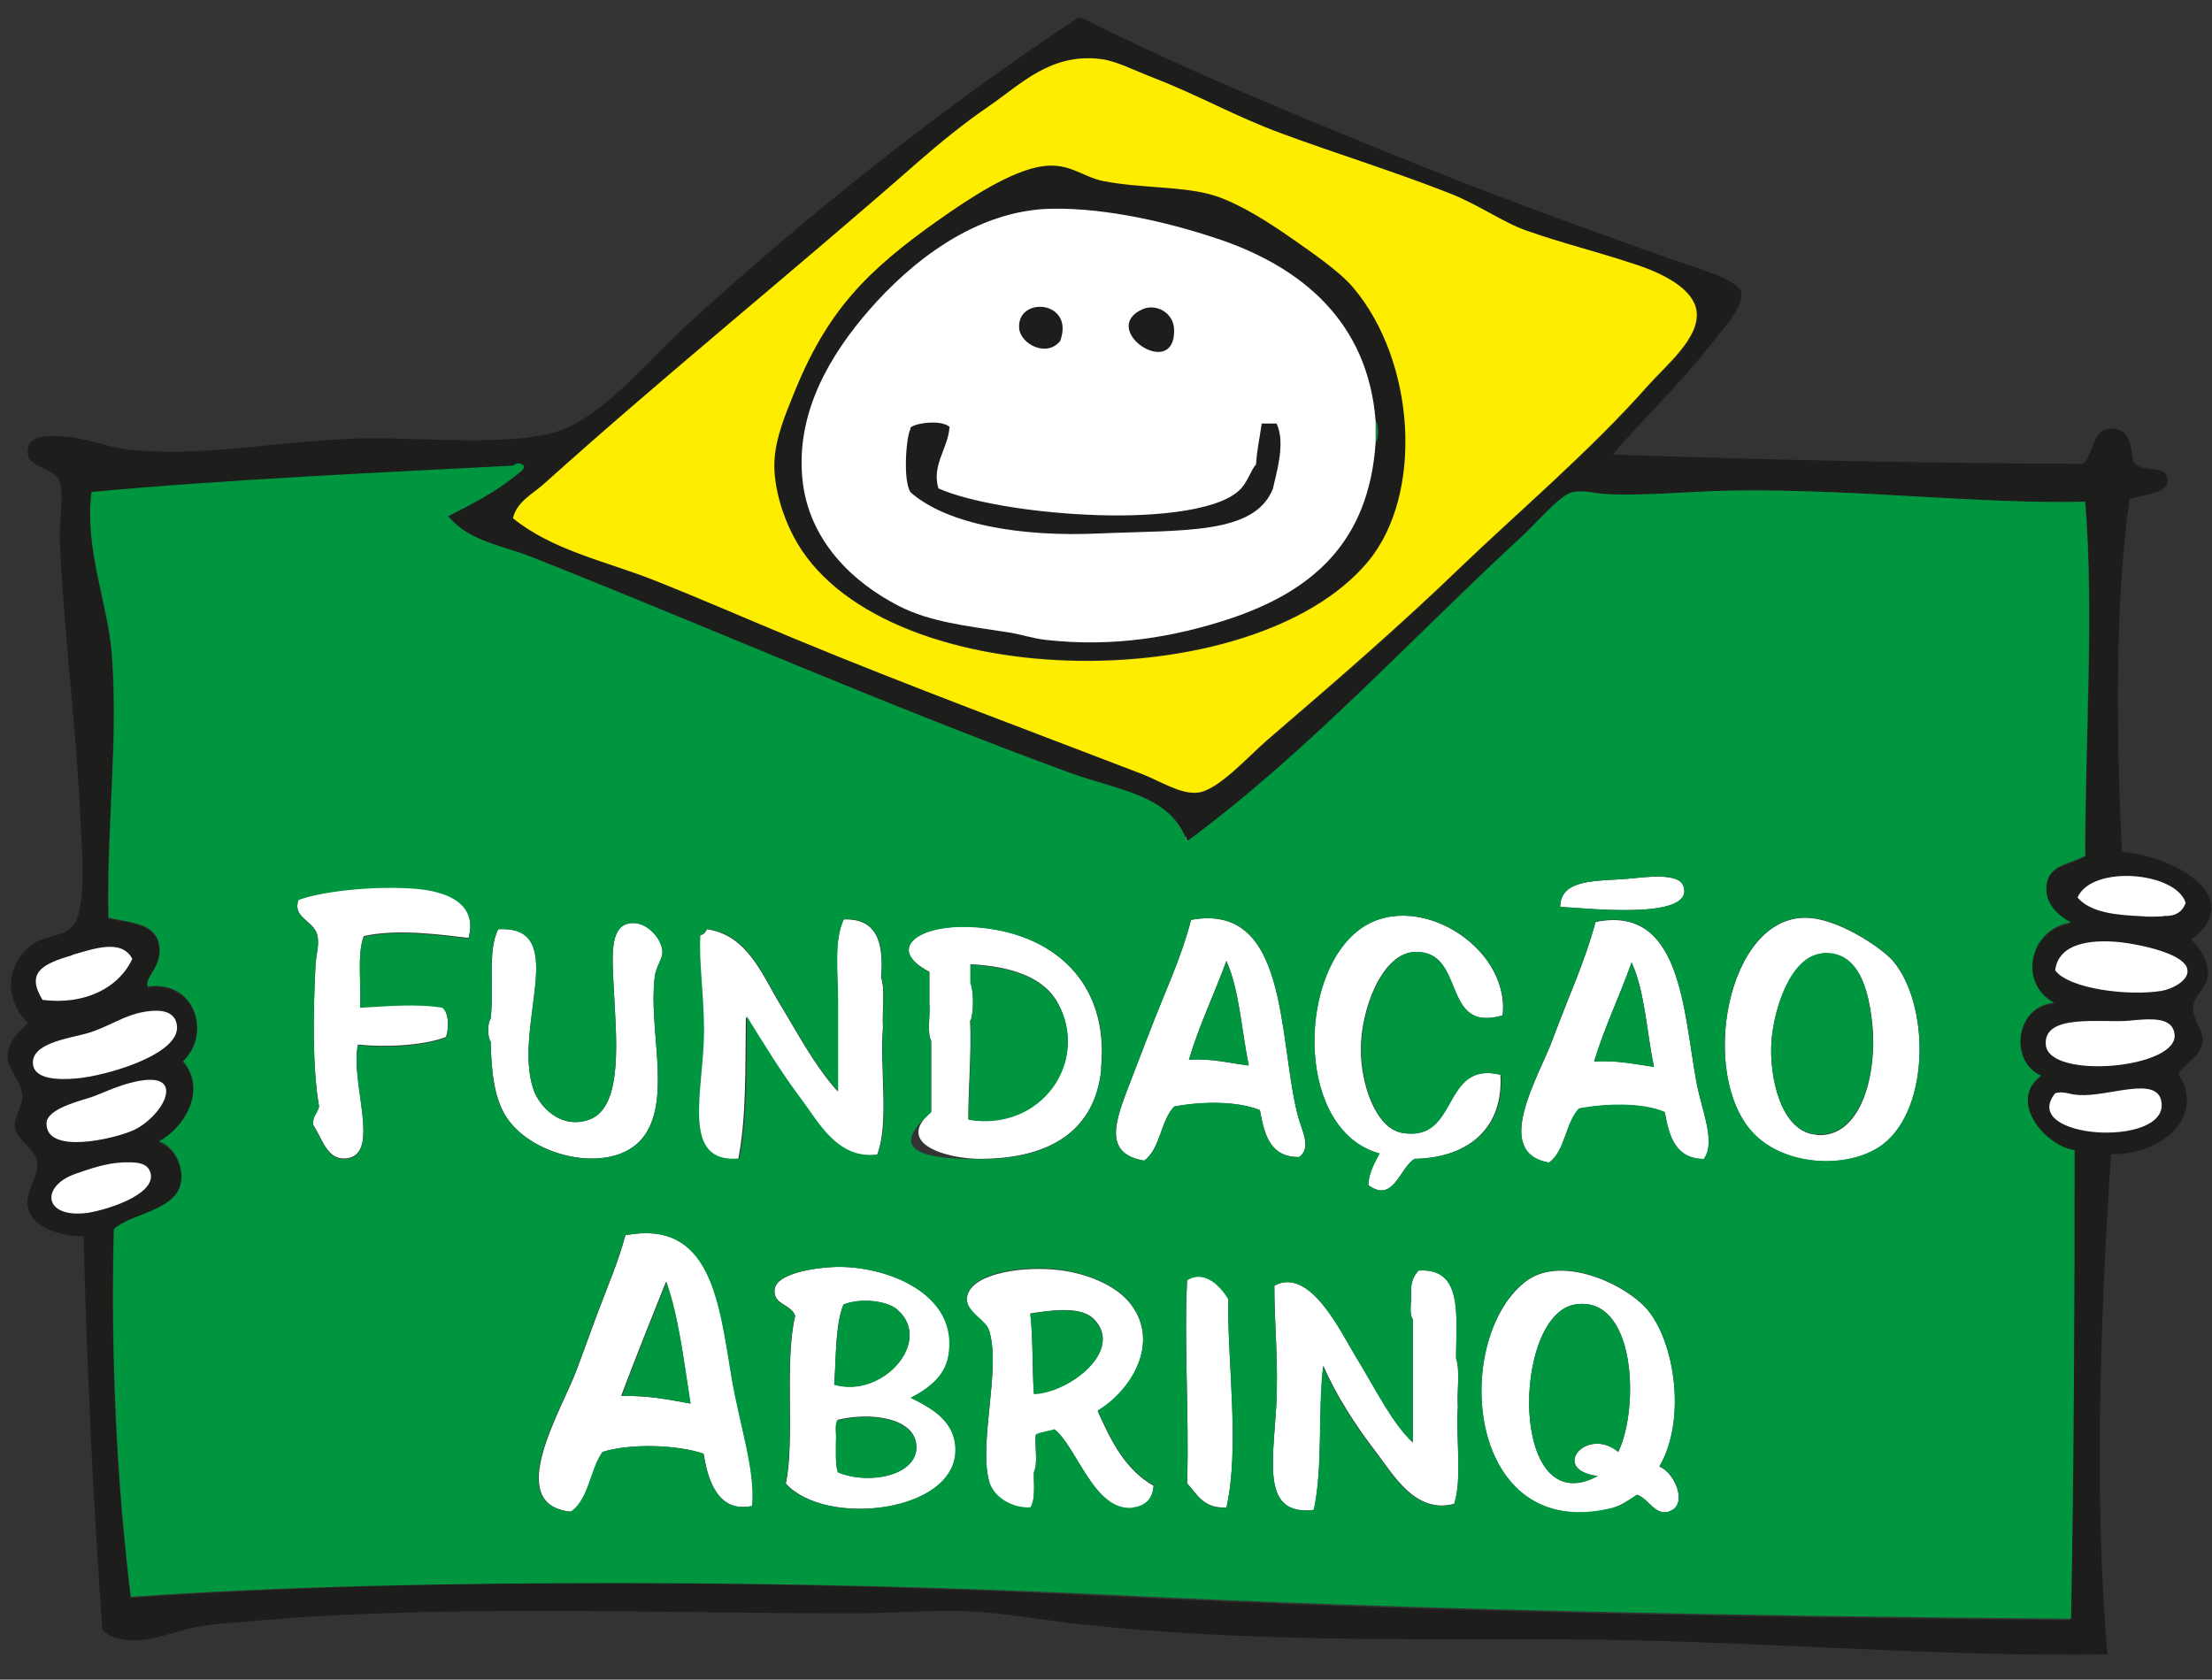
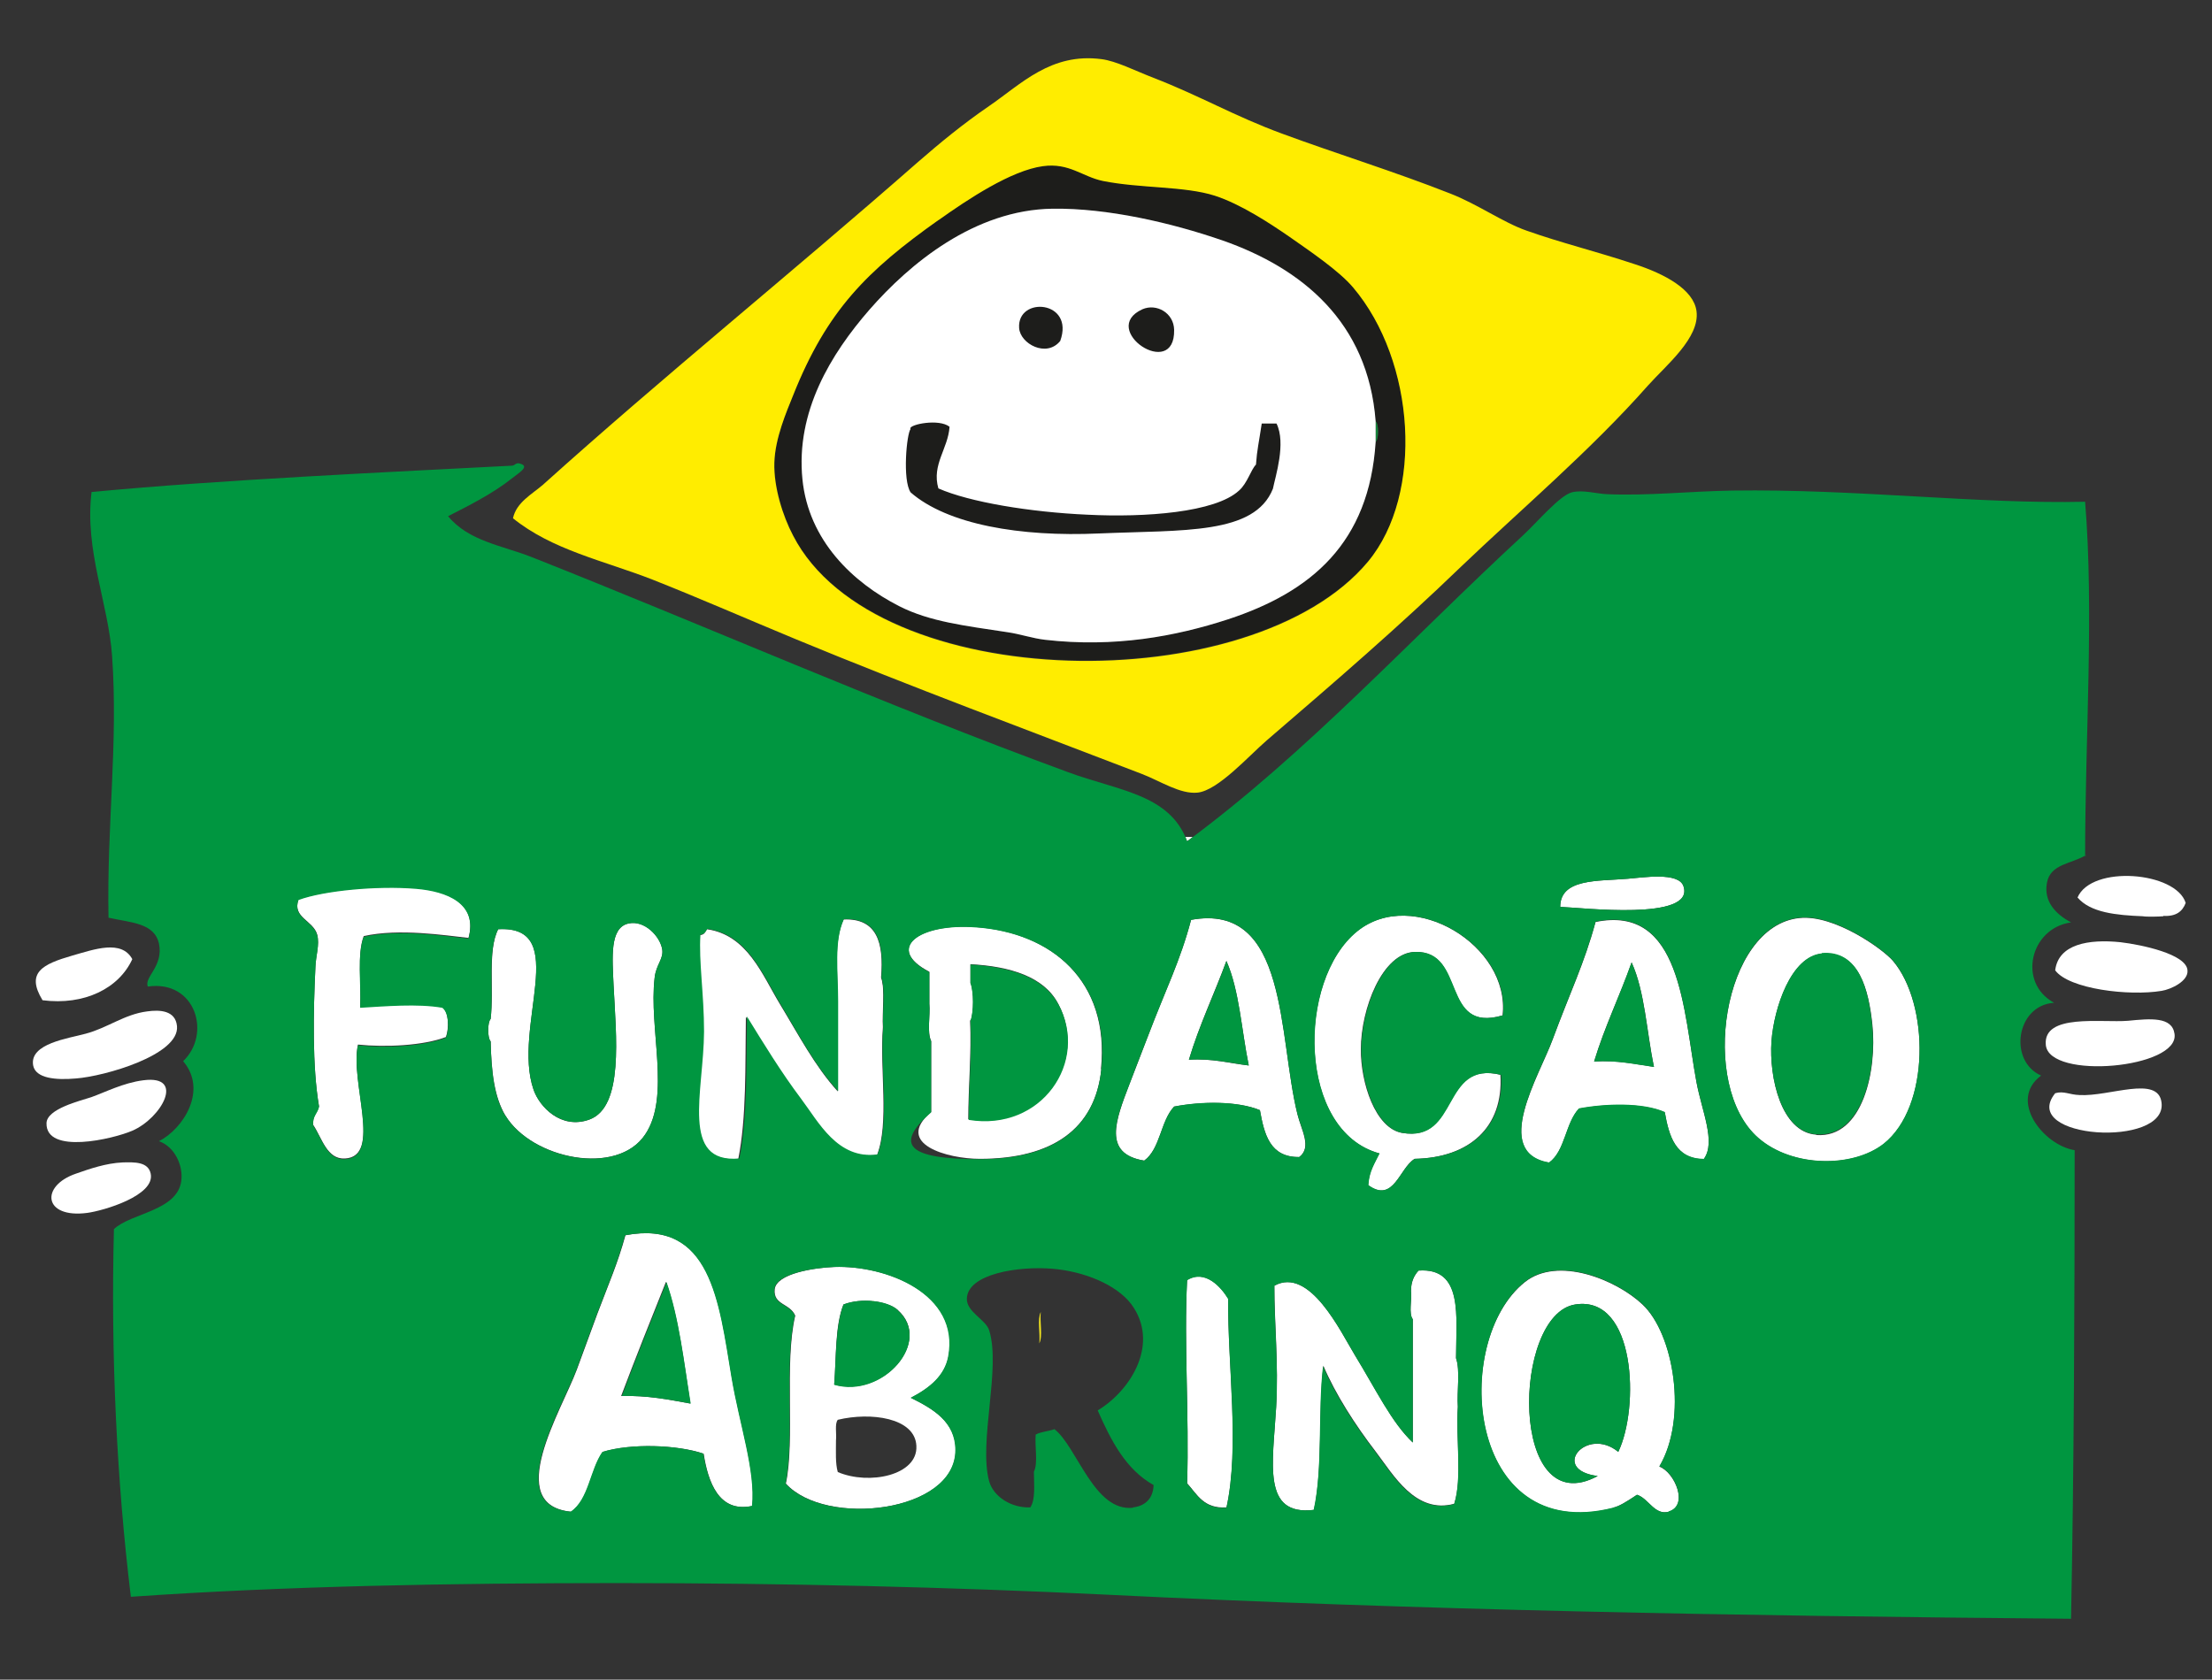
<svg xmlns="http://www.w3.org/2000/svg" id="Layer_1" viewBox="0 0 613.6 466">
  <rect x="0" y="0" width="613.6" height="466" fill="#333333" stroke="none" />
  <defs>
    <style>      .st0 {        fill: #1d1d1b;      }      .st1 {        fill: #fdfdfb;      }      .st2 {        fill: #fff;      }      .st3 {        fill: #ffed00;      }      .st4 {        fill: #009640;      }      .st5 {        fill: #f7e81f;      }      .st6 {        fill: #16833b;      }    </style>
  </defs>
  <path class="st5" d="M288.7,364c-.3,2.8.6,6.7-.4,8.7.3-2.8-.6-6.7.4-8.7" />
  <path class="st5" d="M242.1,365.3c-.7-.7-.9-4.7.4-4.8-.8.9-.3,3.2-.4,4.8" />
  <g>
    <path class="st2" d="M499.2,254.7c-21.3,2.1-28.1,46.7-11.4,61.1,9.4,8.1,26.1,8.3,34.7,1.6,13-10.3,12.7-38.9,2.6-50.8-2.7-3.2-16.2-12.9-25.9-11.9ZM503.8,314.8c-9.7-.7-13.1-15.8-12.4-25.9.7-9.2,5.4-23.6,14-24.3,10.4-.9,13,10.2,14,19.7,1.3,12.6-2.6,31.5-15.5,30.6Z" />
    <path class="st2" d="M158.4,419.4c5.1-3.4,5.3-11.6,8.8-16.6,7.9-2.4,20.6-2,28,.5,1.2,7.8,4.2,16.5,13.5,14.5,1-9.8-3.5-22.6-5.7-35.7-3.5-21-5.7-43.9-29.5-39.4-2.1,7.7-4.6,13.3-7.8,21.8-1.8,4.9-3.7,10.1-5.7,15.5-4.2,11.3-20.5,37.5-1.6,39.4ZM184.8,355.7c3.5,10,4.9,22.1,6.7,33.7-6-1.1-11.9-2.3-19.2-2.1,4-10.6,8.2-21.1,12.4-31.6Z" />
    <path class="st2" d="M243.3,320.4c3.4-8.8.7-23.9,1.6-35.2-.3-4.5.7-10.3-.5-14,.8-9.6-1.1-16.5-10.4-16.1-2.8,6.1-1.6,14.5-1.6,22.8v24.9c-6.3-6.9-11-15.9-16.1-24.3-4.9-8.1-9-19.1-20.2-20.7-.5.8-.8,1.7-2.1,1.6-.5,7.4,1.1,16.5,1,26.9,0,16.7-6.7,36.7,9.8,35.2,2.3-11.5,1.9-25.8,2.1-39.4,4.5,7.3,9.5,15.5,15,22.8,5,6.6,10.1,16.9,21.2,15.5Z" />
    <path class="st2" d="M265.1,402.3c0-7.9-6.4-11.5-12.4-14.5,5.4-2.8,9.4-6.2,10.4-11.4,3.4-17.5-17.3-25.4-31.6-24.9-5.5.2-16.1,1.8-16.6,6.2-.4,4.4,4.2,3.8,5.7,7.3-3.1,13.3,0,34.4-2.6,46.6,11.1,12.2,47.1,8,47.1-9.3ZM254.2,401.2c.4,8.1-13.1,10.9-21.8,7.2-.7-2.4-.5-5.7-.5-8.8.2-1.9-.4-4.6.5-5.7,9.1-2.2,21.4-.6,21.8,7.2ZM234,361.9c4.9-1.9,12.1-1,15,1.5,9.9,8.7-4.2,24.6-17.6,20.7.6-7.7.2-16.3,2.6-22.3Z" />
    <path class="st2" d="M305.4,296.6c2.5-24.6-13.9-37.9-34.7-39.4-15.8-1.1-25.4,5.9-12.9,12.4v8.8c.3,3.3-.7,7.9.5,10.4v19.7c-10.4,8.9,4.6,13,13.5,13,20.1,0,32-8.3,33.7-24.9ZM269.2,283.1c.9-2.3.9-8.1,0-10.4v-5.2c11.1.6,20.4,3.5,24.3,10.9,8.6,16-4.7,35.4-24.9,32.1,0-9.3.9-17.8.5-27.5Z" />
    <path class="st2" d="M136.1,288.8c.2,8.5,1,15.5,4.1,20.7,7.4,12.1,31.1,16.9,38.8,5.2,7.1-10.6.9-29.4,2.6-43.5.4-3.6,2.5-5.1,2.1-7.8-.6-3.7-4.9-8.2-9.3-7.2-5.4,1.1-4.5,9.7-4.2,17.1.7,14.1,2.9,33.8-6.7,37.3-7.9,2.9-13.9-3.6-15.5-8.3-6-17.3,10.6-45.7-9.8-44.5-3,5.9-1.1,16.8-2.1,24.9-.9.9-.9,5.3,0,6.2Z" />
    <path class="st2" d="M340.2,418.3c3.8-17,.3-39.5.5-58-2-3.3-6.4-8.2-11.4-5.2-.9,17.7.6,37.4,0,56.4,2.8,3.1,4.6,7.1,10.9,6.7Z" />
    <path class="st2" d="M129.9,260.4c2.9-9.9-6.1-13.3-14.5-14-10.7-.9-25.6.6-32.6,3.1-1.8,5.1,4.1,5.8,5.2,9.8.7,2.7-.4,5.8-.5,8.8-.6,12.5-.9,27.7,1,38.8-.4,1.9-1.9,2.6-1.6,5.2,2.4,3.6,3.8,9.6,8.8,9.3,10.4-.5,1.3-21.4,3.6-31.6,7.6.8,18.2.3,24.4-2.1.9-2.5.8-7-1-8.3-6.7-1.2-15.9-.4-22.8,0,.4-6.6-.9-14.7,1-19.7,9.9-2.2,22.5-.2,29,.5Z" />
    <path class="st2" d="M416.3,298.2c-16.8-4.1-11.4,18.8-27.4,16.1-7.4-1.3-11.5-13.9-11.4-23.3,0-11,5.9-26.7,15-26.9,14.3-.4,7,22.7,24.3,17.6,2.2-19.4-25-35.8-40.4-23.3-16.7,13.6-16.6,55.4,6.2,61.6-1.3,2.7-2.9,5-3.1,8.8,7.1,5.2,8.7-4.8,12.9-7.3,15.1-.3,24.7-8.7,23.8-23.3Z" />
-     <path class="st2" d="M292.5,396.6c6.3,4.9,11,22.9,21.8,21.8,2.9-.3,5.5-2.2,5.7-6.2-7.7-4.3-11.8-12.3-15.5-20.7,9.4-5.6,17.3-18.8,9.3-29.5-4.2-5.7-13.4-9.2-21.8-9.8-9.6-.8-23.6,1.4-23.8,8.3,0,3.7,5.3,5.9,6.2,8.8,3.3,10.6-3,31.1,0,41.9,1.2,4.2,6,7.4,11.4,7.2,1.5-2.1.9-6.3,1-9.9,1.2-2.4.2-7.1.5-10.3,1.4-.8,3.6-.9,5.2-1.5ZM286.8,386.7c-.5-7.3-.2-15.3-1-22.3,6.3-1,14.1-2,17.6,1.5,8.6,8.6-6.9,20.5-16.6,20.7Z" />
    <path class="st2" d="M472.7,321.5c3.3-4.7-.6-13.2-2.1-21.2-3.7-20-4.2-49.4-28-44.5-3.1,11.5-7.1,19.6-11.9,32.6-3.7,10.1-17,31.4-1,34.2,4.5-3.3,4.5-11,8.3-15,7.4-1.4,17.7-1.7,23.8,1,1.2,6.7,3,12.9,10.9,13ZM442.2,294.5c2.9-9.7,7.1-18.1,10.4-27.5,3.7,8.1,4.2,19.3,6.2,29-5.3-.8-10.2-1.9-16.6-1.5Z" />
    <path class="st2" d="M467,245.9c-1.3-4.1-11.5-2.4-15.5-2.1-8.3.7-18.7-.1-18.7,7.8,5.8.2,37.4,4,34.2-5.7Z" />
    <path class="st2" d="M329.3,233.4c.5-.4,1.1-.8,1.6-1.2h-2.1c.2.4.3.8.5,1.2Z" />
    <path class="st2" d="M364.5,418.8c2.5-11.7,1.1-27.2,2.6-39.9,3.4,8,8.9,16.5,14.5,23.8,4.9,6.4,11,17.4,21.8,14.5,2.3-7.1.4-18.2,1-26.9-.3-4.3.7-10-.5-13.5,0-11.6,2.1-25.2-10.4-24.3-1.2,1.3-2.1,3.1-2.1,5.7.3,2.4-.7,6.2.5,7.8v34.2c-5.9-5.6-10-14.4-16.1-24.3-3.9-6.4-12.5-24.6-22.3-19.2,0,10.4,1.2,21.7.5,33.7-.9,15.6-4,30.2,10.4,28.5Z" />
    <path class="st2" d="M151.3,439.1h31.5c-10.5,0-21,0-31.5,0Z" />
    <path class="st2" d="M360.4,321c3.6-2.7.5-7.6-.5-11.9-5.4-21.7-2.5-58.8-29.5-53.9-3,11.4-7,19.2-11.9,32.1-1.6,4.1-3.3,8.7-5.2,13.5-3.8,10-7.5,19.3,4.1,21.2,4.5-3.3,4.5-11,8.3-15,7.5-1.4,17.6-1.6,23.8,1,1.2,6.7,2.8,13.1,10.9,13ZM329.8,294c2.9-9.7,7-18.2,10.4-27.4,3.6,8.1,4.2,19.3,6.2,29-5.4-.6-10.1-2-16.6-1.6Z" />
    <path class="st2" d="M447.4,418.3c1.8-.4,3.8-1.7,6.7-3.6,3.2,1,4.9,5.8,8.8,4.7,5.6-1.6,1.7-10.9-2.6-12.5,7.9-13.4,4.1-36.8-4.7-45-7.2-6.8-23.4-13.5-32.6-6.2-20.6,16.4-16.3,72.9,24.4,62.7ZM437,361.9c16.8-2.6,17.8,28.7,11.9,40.9-8.8-7.2-19.1,5-5.7,6.7-24.6,13.3-23.9-44.9-6.2-47.6Z" />
  </g>
  <path class="st0" d="M381.6,116.9c-2.1-27.7-20.4-42.6-42.5-50.2-14.2-5-32-9-47.1-8.8-21.7.2-39.6,15.3-50.8,28-10.8,12.3-20.6,28.3-18.6,47.1,1.8,17,13.9,28.6,26.9,35.2,8.6,4.3,18.3,5.5,30,7.2,3.4.5,6.8,1.7,10.4,2.1,19.2,2.2,36.1-.9,50.8-5.7,23.1-7.6,39.1-21.2,40.9-49.2.9-.7.9-5,0-5.7M289.4,46c7.3-1,10.9,3,16.6,4.1,10.5,2.1,22.6,1.4,31.1,4.1,7.1,2.3,15.2,7.6,20.7,11.4,5.7,3.9,13.7,9.3,17.6,14,17.3,20.5,19.7,57.5,4.1,76.1-32,38.4-136.6,37.1-159.5-7.2-2.9-5.5-5.3-13.5-5.2-20.2.2-6.8,3.4-14.2,5.2-18.7,9.4-23.5,20.5-34.5,40.4-48.7,8.3-5.9,20.2-13.8,29-15" />
  <path class="st6" d="M381.6,116.9c.9.7.9,5,0,5.7v-5.7Z" />
  <path class="st1" d="M244.3,271.2c1.2,3.6.2,9.5.5,14-1.2-3.6-.2-9.5-.5-14" />
  <path class="st2" d="M269.2,272.8c.9,2.3.9,8.1,0,10.4v-10.4Z" />
  <path class="st2" d="M294.1,94.6c-3.8,4.7-11.1.8-11.4-3.6-.6-8.9,15.5-7.6,11.4,3.6" />
  <path class="st2" d="M316.9,85.8c3.9-1.7,8.7,1,8.8,5.7.3,14.3-21.2-.1-8.8-5.7" />
  <path class="st2" d="M263.5,118.5c-.4,6-5,10.5-3.1,17.1,8.7,3.8,25.5,6.5,41.4,7.2,15.8.7,35.3-.6,41.9-6.7,2.2-2,3.2-5.9,4.7-7.2.3-4.2.7-6.1,1.5-11.4h4.1c2.7,5.5-.3,14.6-1,18.1-5.1,12.8-24.8,11.4-48.2,12.4-21.9.9-42.1-2.5-52.3-11.4-2.3-3.4-1.1-16.3,0-17.6-.1-1.2,7.9-2.8,10.9-.5" />
  <path class="st2" d="M36.7,266.1c-3.7,8.1-13.3,12.9-24.9,11.4-4.7-7.7,0-10,8.3-12.4,6-1.7,13.6-4.5,16.6,1" />
  <g>
-     <path class="st0" d="M141.8,133c2-1.6,5-3.2,2.6-4.1-1.5-.6-1.5.5-2.6.5-32.5,1.7-81,3.9-116.5,7.3-2,16.2,4.7,31,5.7,45.6,1.7,24.3-1.5,46.7-1,72.5,6.2,1.4,12.7,1.5,14,7.2,1.3,6.3-4.2,9.3-3.1,11.9,13.3-1.9,17.7,13.2,9.8,20.7,6.9,8.2,0,18.8-6.7,22.3,4.5,1.6,6.7,6.9,6.2,10.9-1,8.5-14,8.9-18.7,13.5-.9,35,.8,70,4.7,102,86.9-6,184.2-4.8,270.3-.5,86.6,4.3,175,5.9,267.8,6.7.8-40.2,1-87.9,1-130-8.7-1.4-18.5-13.9-9.3-20.7-9.1-3.9-7-19.5,3.6-20.2-10.2-5.5-6.7-20.7,4.7-22.3-4.3-2.3-7.6-5.8-6.7-10.9.9-5.4,6.9-5.3,10.9-7.8,0-32.5,2.5-68.1,0-98.4-29.2.7-63.7-3.6-97.9-3.1-11.8.2-23.7,1.5-34.7,1-2.9-.1-6.8-1.3-9.8-.5-3.4.9-9.8,8.5-13.5,11.9-31.5,29-59.9,60.3-93.2,84.9-4.8-13.1-19.1-14-33.1-19.2-51.5-18.9-100.1-40.4-148.6-59.6-8-3.2-17.6-4.4-23.3-11.4,5.1-2.7,12.2-6.1,17.6-10.4M181.2,160.9c13.3,5.2,26.6,11.1,39.9,16.6,31.4,13,64.7,25.2,95.8,37.3,5.2,2,10.7,5.7,15.5,5.2,5.6-.6,14.2-10.2,19.2-14.5,19.2-16.4,36.7-31.6,53.9-48.2,16.2-15.6,36-32.3,51.8-50.2,5.1-5.8,14.5-13.3,13.5-20.7-.8-6-8.8-10.2-17.1-13-11.3-3.7-20.4-5.9-30-9.3-6.7-2.3-13.5-7.3-21.2-10.3-15.3-6-31.7-11.1-46.6-16.6-13.2-4.8-22.8-10.5-35.7-15.5-5.2-2-10.4-4.7-14.5-5.2-14-1.8-22.1,6.8-31.1,13-7.3,5-13.6,10.2-19.7,15.5-35.2,30.9-70.2,59.1-104.1,89.6-3,2.7-7.4,4.9-8.3,9.3,10.9,8.8,25.6,11.9,38.9,17.1M299.2,5h1c29.9,15.1,65.3,29.5,98.9,43,19.9,7.9,42,15.9,64.2,23.8,5.8,2.1,19,5.6,19.7,9.3.8,4-4.9,9.9-7.2,12.9-9.1,11.9-19.2,21.4-28.5,32.1,42.8,1.5,86.3,2.4,130.5,2.6,3.5-3.4,2.3-10,8.3-9.8,4.2.1,5,3.9,5.7,9.3,2.3,3.1,8.3.6,9.3,4.1,1.3,4.7-5.9,4.7-10.4,6.2-4.1,29.2-3.6,66.1-2.1,97.9,13.3.7,35.3,12.2,19.2,24.3,2.4,2.3,4.8,5.7,4.7,9.8-.1,3.2-3.9,5.6-4.1,8.8-.3,3.5,3,6.7,2.6,9.8-.6,4.2-5.2,6.1-6.7,8.8,7.8,12.5-5.4,22.6-18.7,22.3-2.8,42.2-4.9,94.4-1,138.8-48.1.8-102.9-4.2-153.3-4.2s-87.9.4-131-4.1c-10.1-1.1-20.3-3-30.6-3.6-10.8-.6-21.9.5-33.1.5-55.1,0-113.4-2.5-166.3,2.1-5.3.5-10.4.7-15.5,1.6-7.1,1.2-18.9,7.3-26.4,1-2.5-35.6-4.3-72-5.2-109.3-5.5,0-14.3-1.9-15.5-8.3-.8-4.1,3.1-8.1,2.6-12.4-.5-3.8-5.8-5.8-6.2-9.9-.3-2.5,2.2-5.4,2.1-8.3-.2-4.4-4.2-7.4-4.1-10.9,0-4.2,3.1-7,5.7-9.3-6.5-6.3-6.5-16,1-21.8,3.4-2.5,8.7-2.1,11.4-5.2,4-4.6,2.5-21.8,2.1-30-1.3-27.5-4.5-49.6-5.7-77.2-.2-5.4,1.2-12.2,0-16.1-1-3.3-8.1-4-8.8-7.2-1.4-6.8,8.6-5.4,10.9-5.2,7.7.9,11.3,3,17.6,3.6,19.8,1.9,36.7-1.9,61.1-3.1,16.9-.8,47,3,60.1-3.1,12.2-5.7,23.2-19.5,34.2-29.5,33.9-30.8,69.2-58.9,107.7-84.4" />
    <path class="st3" d="M260.4,61c-19.9,14.1-31,25.1-40.4,48.7-1.8,4.5-5,11.8-5.2,18.7-.2,6.7,2.3,14.7,5.2,20.2,22.9,44.4,127.5,45.7,159.5,7.2,15.5-18.7,13.2-55.6-4.2-76.1-3.9-4.6-11.9-10-17.6-14-5.5-3.8-13.6-9.1-20.7-11.4-8.4-2.7-20.6-2-31.1-4.1-5.7-1.2-9.3-5.1-16.6-4.1-8.8,1.2-20.7,9.1-29,15M142.3,143.8c.9-4.4,5.3-6.7,8.3-9.3,33.9-30.5,68.9-58.7,104.1-89.6,6.1-5.3,12.4-10.5,19.7-15.5,8.9-6.1,17.1-14.8,31.1-13,4.1.5,9.3,3.2,14.5,5.2,12.9,5,22.6,10.7,35.7,15.5,14.9,5.5,31.4,10.6,46.6,16.6,7.7,3,14.6,8,21.2,10.3,9.6,3.4,18.8,5.6,30,9.3,8.3,2.7,16.3,7,17.1,13,1,7.4-8.4,15-13.5,20.7-15.8,17.9-35.6,34.7-51.8,50.2-17.2,16.6-34.7,31.7-53.9,48.2-5,4.3-13.5,13.9-19.2,14.5-4.8.5-10.3-3.2-15.5-5.2-31.2-12-64.4-24.3-95.8-37.3-13.3-5.5-26.5-11.3-39.9-16.6-13.3-5.2-27.9-8.2-38.8-17.1" />
    <path class="st2" d="M381.6,122.6c-1.8,28-17.8,41.6-40.9,49.2-14.7,4.8-31.6,7.9-50.8,5.7-3.5-.4-6.9-1.6-10.4-2.1-11.8-1.8-21.5-2.9-30-7.2-13-6.6-25.2-18.3-26.9-35.2-1.9-18.8,7.9-34.8,18.6-47.1,11.1-12.7,29.1-27.7,50.8-28,15.2-.2,32.9,3.9,47.1,8.8,22,7.7,40.4,22.6,42.5,50.2v5.7Z" />
    <path class="st0" d="M325.7,91.5c-.1-4.7-4.9-7.4-8.8-5.7-12.3,5.6,9.1,20,8.8,5.7M282.7,91c.3,4.4,7.6,8.3,11.4,3.6,4.1-11.3-12-12.5-11.4-3.6M252.6,119c-1.1,1.3-2.3,14.2,0,17.6,10.2,8.9,30.4,12.4,52.3,11.4,23.4-1,43.1.4,48.2-12.4.7-3.5,3.7-12.6,1-18.1h-4.1c-.8,5.4-1.3,7.2-1.6,11.4-1.4,1.4-2.4,5.2-4.7,7.2-6.6,6.1-26.1,7.5-42,6.7-15.9-.7-32.8-3.5-41.4-7.3-1.9-6.6,2.7-11,3.1-17.1-2.9-2.3-11-.7-10.9.5" />
  </g>
  <g>
    <path class="st2" d="M21.1,325.6c-10,3.4-9.1,12.5,3.1,10.9,4.5-.6,18.9-4.8,17.6-10.9-.7-3.3-4.5-3.2-7.8-3.1-4.6.2-9.2,1.8-12.9,3.1" />
    <path class="st2" d="M25.3,304.4c-3,1-12.3,3.2-12.4,7.2-.2,8.8,18.5,4.4,23.8,2.1,8.1-3.5,14.8-15.5,3.1-14-5.6.7-10.8,3.4-14.5,4.7" />
    <path class="st2" d="M23.7,286.8c-4.7,1.3-15.6,2.7-14.5,8.8.7,3.6,6.3,4.1,11.9,3.6,7.9-.6,28.7-6.5,28-14.5-.4-4.4-4.8-4.6-8.3-4.1-6.3.8-11,4.6-17.1,6.2" />
-     <path class="st2" d="M20.1,265c-8.3,2.4-13,4.8-8.3,12.4,11.6,1.5,21.2-3.3,24.9-11.4-3-5.6-10.6-2.8-16.6-1.1" />
  </g>
  <g>
    <path class="st2" d="M599.6,305.9c-.9-7.7-14.5-1.6-22.8-2.1-2.8-.1-4.3-1.2-6.7-.5-10.2,12.7,31.1,15.3,29.5,2.6" />
    <path class="st2" d="M567.5,289.9c.9,9.8,37.2,6.5,35.7-3.1-.7-4.8-6.7-4.2-12.9-3.6-7.4.6-23.6-2.1-22.8,6.7" />
    <path class="st2" d="M599.6,274.9c2.6-.4,7.5-2.7,7.2-5.7-.3-4.5-12.7-7.1-18.6-7.8-8.8-.9-17.2.5-18.1,7.8,3.8,5.2,20.5,7.2,29.5,5.7" />
    <path class="st2" d="M600.1,254.1c3.5.2,5.3-1.2,6.2-3.6-2.7-8.7-26.1-10.6-30-1.5,3.6,4.2,10.7,4.9,18.1,5.2,1.1.2,4.6.1,5.7,0" />
  </g>
  <path class="st4" d="M578.4,237.6c0-32.5,2.5-68.1,0-98.4-29.2.7-63.7-3.6-97.9-3.1-11.8.2-23.7,1.5-34.7,1-2.9-.1-6.8-1.3-9.8-.5-3.4.9-9.8,8.5-13.5,11.9-31.5,29.1-59.9,60.3-93.2,84.9-4.8-13.1-19.1-14-33.1-19.2-51.5-18.9-100.1-40.4-148.6-59.6-8-3.2-17.6-4.4-23.3-11.4,5.1-2.6,12.2-6.1,17.6-10.4,2-1.6,5-3.3,2.6-4.1-1.5-.6-1.5.5-2.6.5-32.5,1.7-81,3.9-116.5,7.3-2,16.2,4.7,31,5.7,45.6,1.7,24.3-1.5,46.7-1,72.5,6.2,1.4,12.7,1.4,14,7.2,1.3,6.3-4.2,9.3-3.1,11.9,13.3-1.9,17.7,13.2,9.8,20.7,6.9,8.1,0,18.8-6.7,22.2,4.5,1.6,6.7,6.9,6.2,10.9-1,8.5-14,9-18.7,13.5-.9,35,.8,70,4.7,102,43.2-3,89.4-3.8,135.1-3.8,46.2,0,92,1.1,135.3,3.2,86.6,4.3,175,5.9,267.8,6.7.8-40.2,1-87.9,1-130-8.7-1.4-18.5-13.9-9.3-20.7-9.1-4-7-19.5,3.6-20.2-10.2-5.5-6.7-20.7,4.7-22.3-4.3-2.3-7.6-5.8-6.7-10.9.9-5.4,6.9-5.3,10.9-7.8ZM451.5,243.8c4.1-.3,14.2-2,15.5,2.1,3.2,9.7-28.4,5.9-34.2,5.7,0-7.9,10.4-7.1,18.7-7.8ZM270.8,257.3c20.8,1.5,37.2,14.7,34.7,39.4-1.7,16.6-13.6,24.9-33.7,24.9s-23.8-4-13.5-13v-19.7c-1.2-2.4-.2-7.1-.5-10.4v-8.8c-12.4-6.5-2.9-13.6,12.9-12.4ZM194.1,259.3c1.3,0,1.6-.8,2.1-1.6,11.2,1.6,15.3,12.6,20.2,20.7,5.1,8.5,9.8,17.5,16.1,24.3v-24.9c0-8.3-1.2-16.7,1.6-22.8,9.2-.4,11.2,6.4,10.4,16.1,1.2,3.6.2,9.5.5,14-.9,11.4,1.9,26.4-1.6,35.2-11.1,1.4-16.3-9-21.2-15.5-5.5-7.3-10.5-15.5-15-22.8-.2,13.6.2,27.9-2.1,39.4-16.5,1.5-9.9-18.5-9.8-35.2,0-10.5-1.5-19.5-1-26.9ZM129.9,260.4c-6.5-.7-19.1-2.7-29-.5-1.9,5-.7,13.1-1,19.7,6.9-.4,16-1.2,22.8,0,1.8,1.3,2,5.8,1,8.3-6.2,2.4-16.7,2.9-24.4,2.1-2.3,10.2,6.8,31.1-3.6,31.6-5,.3-6.4-5.8-8.8-9.3-.3-2.6,1.2-3.3,1.6-5.2-1.9-11.1-1.6-26.3-1-38.8.1-3,1.2-6.1.5-8.8-1.1-4.1-7-4.8-5.2-9.8,7-2.6,21.9-4,32.6-3.1,8.4.7,17.4,4,14.5,14ZM140.2,309.6c-3.2-5.2-3.9-12.2-4.1-20.7-.9-.9-.9-5.3,0-6.2.9-8-1-18.9,2.1-24.9,20.4-1.1,3.8,27.2,9.8,44.5,1.6,4.7,7.6,11.1,15.5,8.3,9.6-3.5,7.4-23.2,6.7-37.3-.3-7.4-1.2-16,4.2-17.1,4.4-.9,8.7,3.6,9.3,7.2.4,2.6-1.7,4.2-2.1,7.8-1.7,14.1,4.5,32.9-2.6,43.5-7.8,11.8-31.5,6.9-38.8-5.2ZM208.6,417.8c-9.3,2-12.2-6.7-13.5-14.5-7.4-2.5-20.1-2.9-28-.5-3.5,5-3.8,13.2-8.8,16.6-18.9-1.8-2.7-28.1,1.6-39.4,2-5.4,3.9-10.7,5.7-15.5,3.2-8.4,5.7-14.1,7.8-21.8,23.8-4.5,26,18.4,29.5,39.4,2.2,13.1,6.7,26,5.7,35.7ZM217.9,411.6c2.6-12.2-.5-33.3,2.6-46.6-1.5-3.4-6.1-2.8-5.7-7.3.4-4.4,11.1-6,16.6-6.2,14.2-.5,34.9,7.4,31.6,24.9-1,5.2-5,8.6-10.4,11.4,6.1,3,12.4,6.6,12.4,14.5,0,17.4-36.1,21.5-47.1,9.3ZM314.3,418.3c-10.8,1.2-15.5-16.9-21.8-21.8-1.6.6-3.8.7-5.2,1.5-.3,3.3.7,7.9-.5,10.3,0,3.5.5,7.7-1,9.9-5.3.2-10.2-3-11.4-7.2-3-10.9,3.3-31.3,0-41.9-.9-3-6.3-5.1-6.2-8.8.2-6.9,14.3-9.1,23.8-8.3,8.4.7,17.5,4.2,21.8,9.8,8,10.8,0,23.9-9.3,29.5,3.7,8.4,7.8,16.4,15.5,20.7-.1,4.1-2.8,5.9-5.7,6.2ZM340.2,418.3c-6.3.4-8.1-3.6-10.9-6.7.6-19.1-.9-38.8,0-56.4,5-3.1,9.4,1.9,11.4,5.2-.2,18.5,3.2,41-.5,58ZM325.7,307c-3.8,4-3.8,11.8-8.3,15-11.6-1.9-8-11.2-4.1-21.2,1.8-4.8,3.6-9.4,5.2-13.5,4.9-12.9,8.9-20.7,11.9-32.1,27-5,24.1,32.1,29.5,53.9,1.1,4.3,4.2,9.2.5,11.9-8.1.1-9.7-6.2-10.9-13-6.3-2.6-16.4-2.5-23.8-1ZM403.3,417.3c-10.8,2.9-16.9-8.1-21.8-14.5-5.6-7.3-11.1-15.8-14.5-23.8-1.5,12.7,0,28.2-2.6,39.9-14.4,1.7-11.3-12.9-10.4-28.5.7-12-.6-23.3-.5-33.7,9.8-5.4,18.4,12.8,22.3,19.2,6,9.9,10.2,18.7,16.1,24.3v-34.2c-1.2-1.6-.2-5.3-.5-7.8,0-2.6.8-4.3,2.1-5.7,12.5-.9,10.4,12.8,10.4,24.3,1.2,3.5.2,9.1.5,13.5-.6,8.7,1.2,19.9-1,26.9ZM392.5,321.5c-4.3,2.4-5.8,12.4-12.9,7.3.2-3.8,1.8-6.1,3.1-8.8-22.8-6.2-23-48-6.2-61.6,15.4-12.5,42.6,3.9,40.4,23.3-17.3,5.1-10-18-24.3-17.6-9.1.2-14.9,15.9-15,26.9,0,9.4,4,22,11.4,23.3,16,2.8,10.7-20.2,27.4-16.1.9,14.6-8.8,23-23.8,23.3ZM462.9,419.4c-3.9,1.1-5.6-3.7-8.8-4.7-2.9,2-4.9,3.2-6.7,3.6-40.7,10.2-44.9-46.3-24.4-62.7,9.2-7.3,25.4-.6,32.6,6.2,8.7,8.2,12.6,31.7,4.7,45,4.3,1.6,8.2,10.8,2.6,12.5ZM472.7,321.5c-7.9,0-9.7-6.2-10.9-13-6.1-2.7-16.4-2.4-23.8-1-3.8,4-3.8,11.8-8.3,15-16-2.8-2.7-24.1,1-34.2,4.8-13,8.8-21.2,11.9-32.6,23.8-4.9,24.3,24.5,28,44.5,1.5,8,5.4,16.5,2.1,21.2ZM522.5,317.3c-8.6,6.7-25.3,6.6-34.7-1.6-16.7-14.5-9.9-59,11.4-61.1,9.7-1,23.2,8.7,25.9,11.9,10.1,11.9,10.4,40.5-2.6,50.8Z" />
  <path class="st4" d="M293.5,278.5c-4-7.4-13.2-10.2-24.3-10.9v5.2c.9,2.3.9,8.1,0,10.4.4,9.7-.5,18.1-.5,27.5,20.2,3.3,33.5-16.1,24.9-32.1Z" />
  <path class="st4" d="M329.8,294c6.5-.4,11.2.9,16.6,1.6-2-9.7-2.6-20.9-6.2-29-3.3,9.3-7.5,17.7-10.4,27.4Z" />
  <path class="st4" d="M442.2,294.5c6.4-.4,11.3.8,16.6,1.5-2.1-9.7-2.5-20.9-6.2-29-3.3,9.3-7.4,17.8-10.4,27.5Z" />
  <path class="st4" d="M505.4,264.5c-8.6.8-13.3,15.1-14,24.3-.7,10.1,2.7,25.2,12.4,25.9,12.9,1,16.9-18,15.5-30.6-1-9.5-3.6-20.6-14-19.7Z" />
  <path class="st4" d="M249,363.4c-2.9-2.6-10.1-3.4-15-1.5-2.3,5.9-2,14.6-2.6,22.3,13.4,3.9,27.5-12,17.6-20.7Z" />
  <path class="st4" d="M437,361.9c-17.7,2.7-18.4,60.9,6.2,47.6-13.4-1.7-3.1-14,5.7-6.7,5.9-12.2,4.9-43.5-11.9-40.9Z" />
  <path class="st4" d="M172.4,387.3c7.3-.2,13.1,1,19.2,2.1-1.9-11.6-3.2-23.7-6.7-33.7-4.2,10.5-8.4,20.9-12.4,31.6Z" />
-   <path class="st4" d="M303.4,366c-3.5-3.5-11.3-2.6-17.6-1.5.8,6.9.5,15,1,22.3,9.7-.3,25.2-12.1,16.6-20.7Z" />
-   <path class="st4" d="M232.4,394c-1,1.1-.4,3.8-.5,5.7,0,3.1-.2,6.4.5,8.8,8.6,3.6,22.1.9,21.8-7.2-.4-7.9-12.7-9.5-21.8-7.2Z" />
</svg>